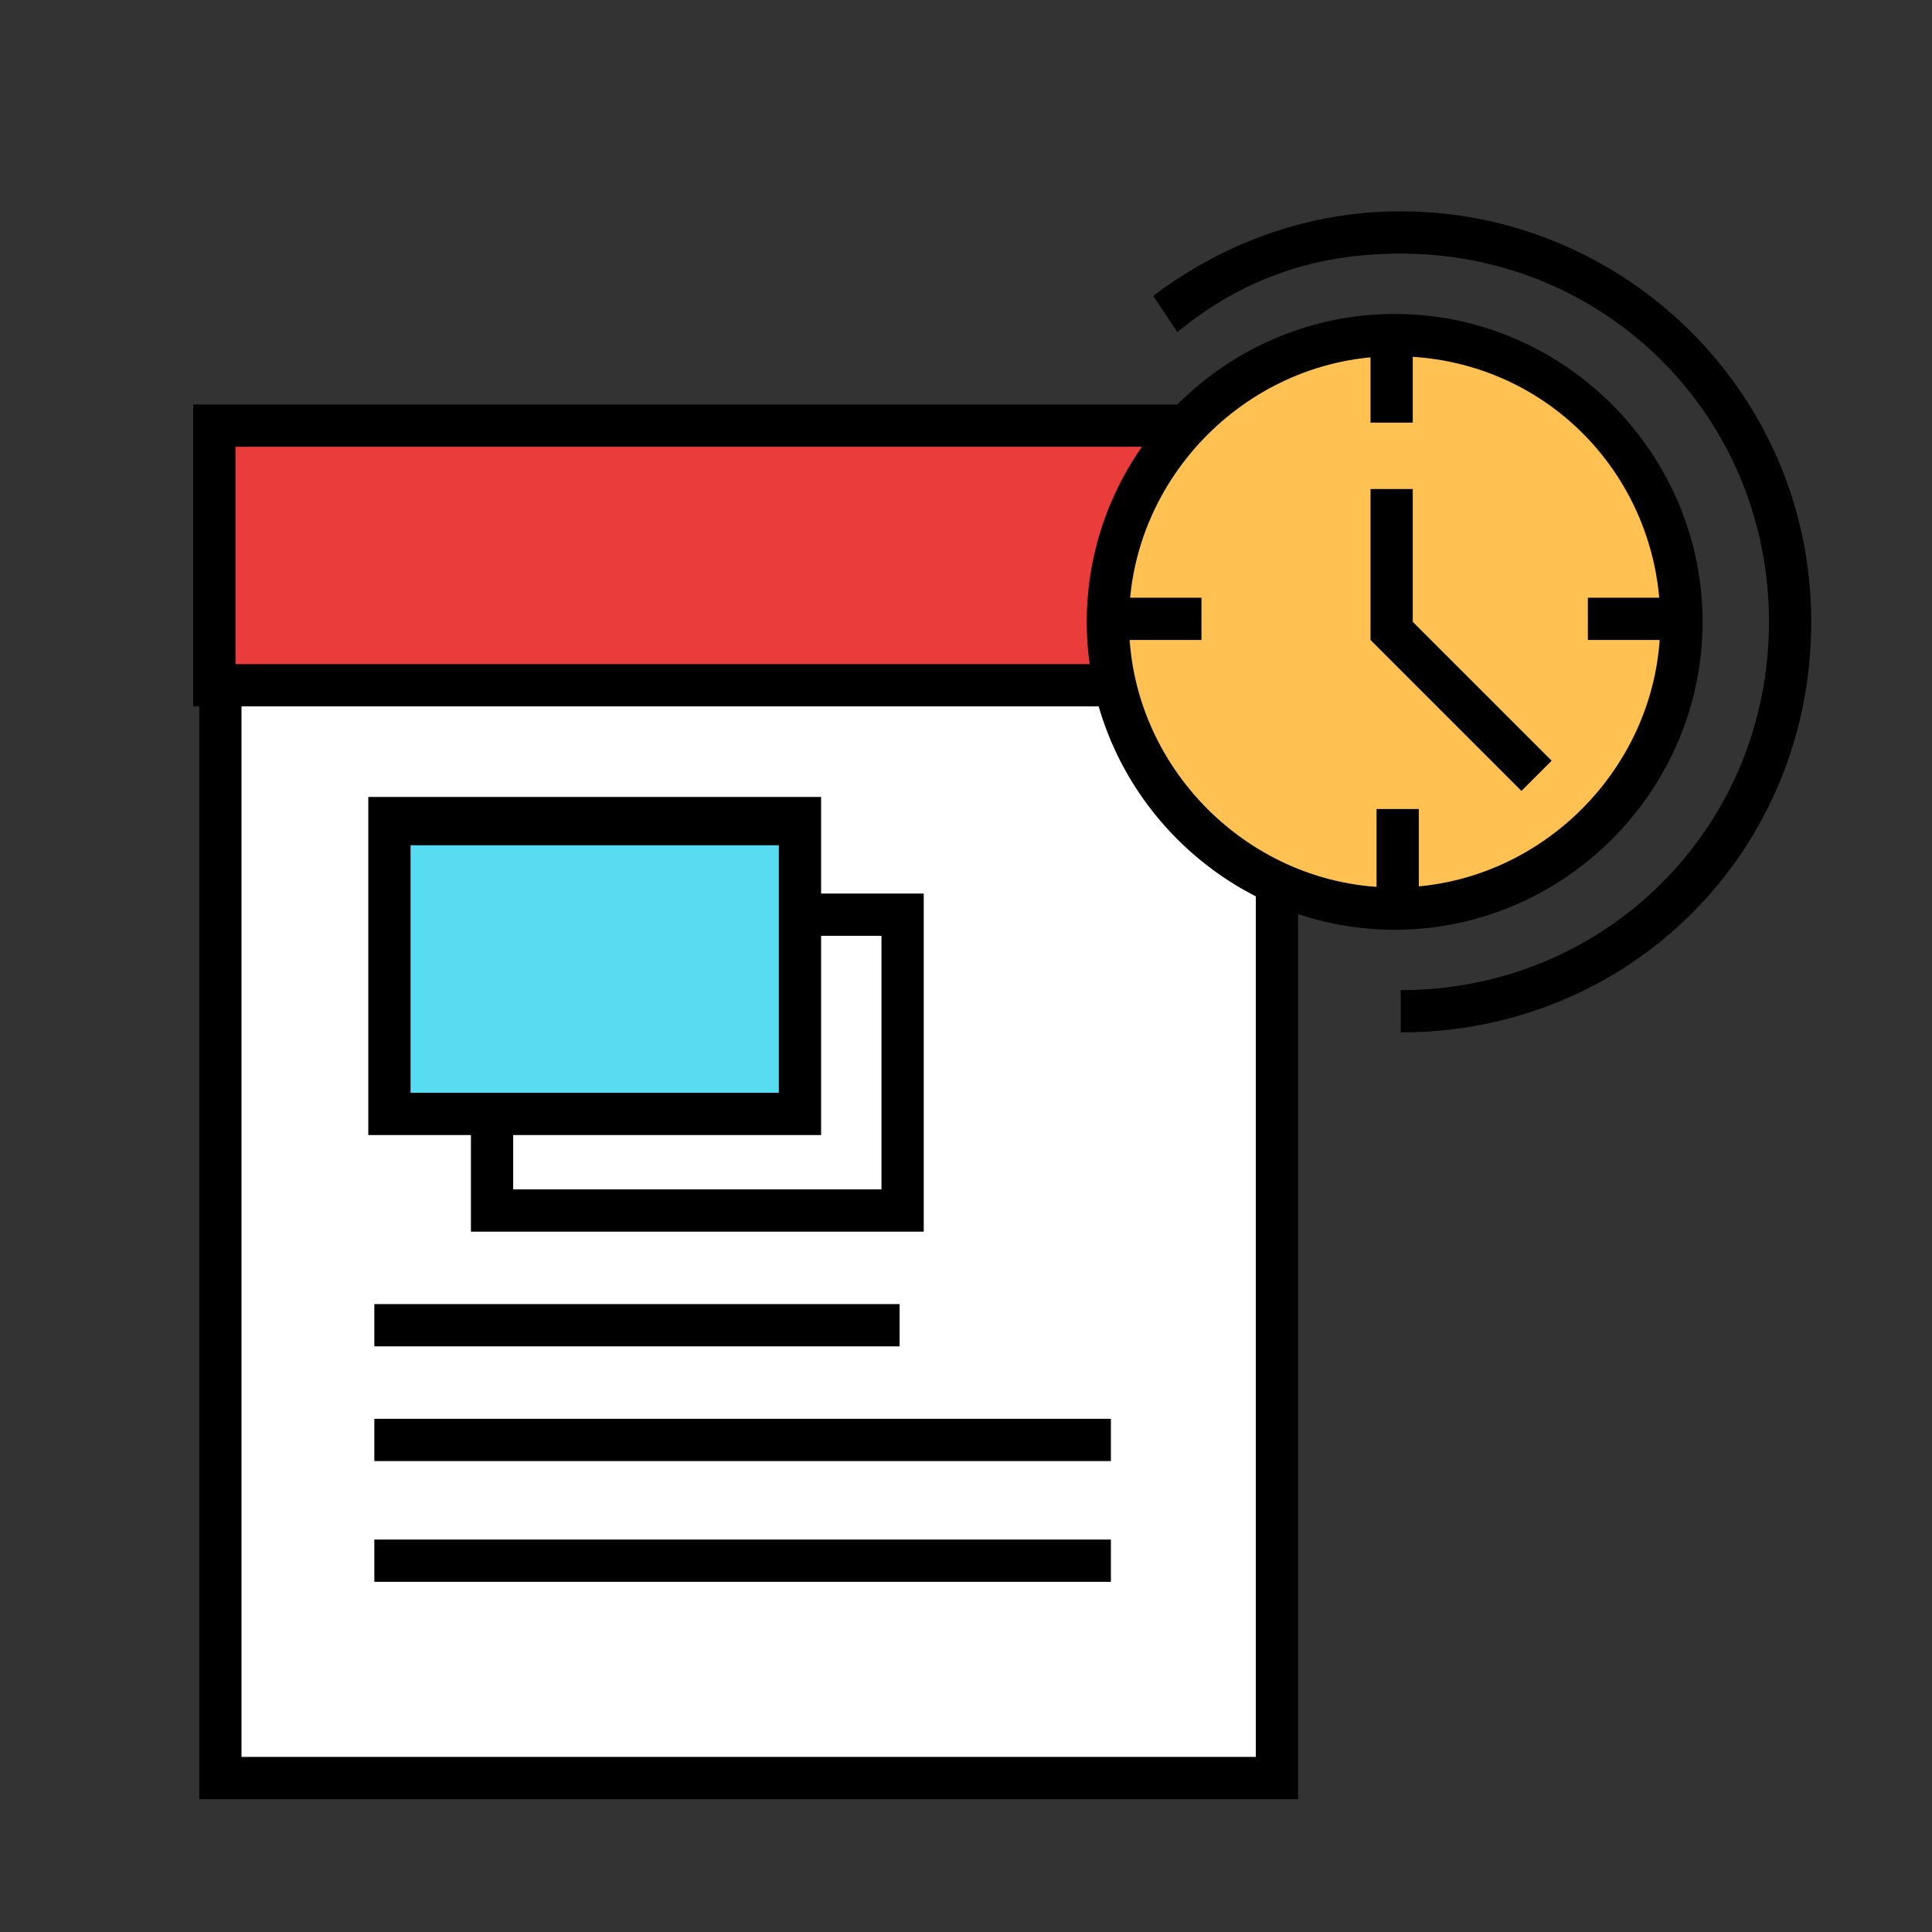
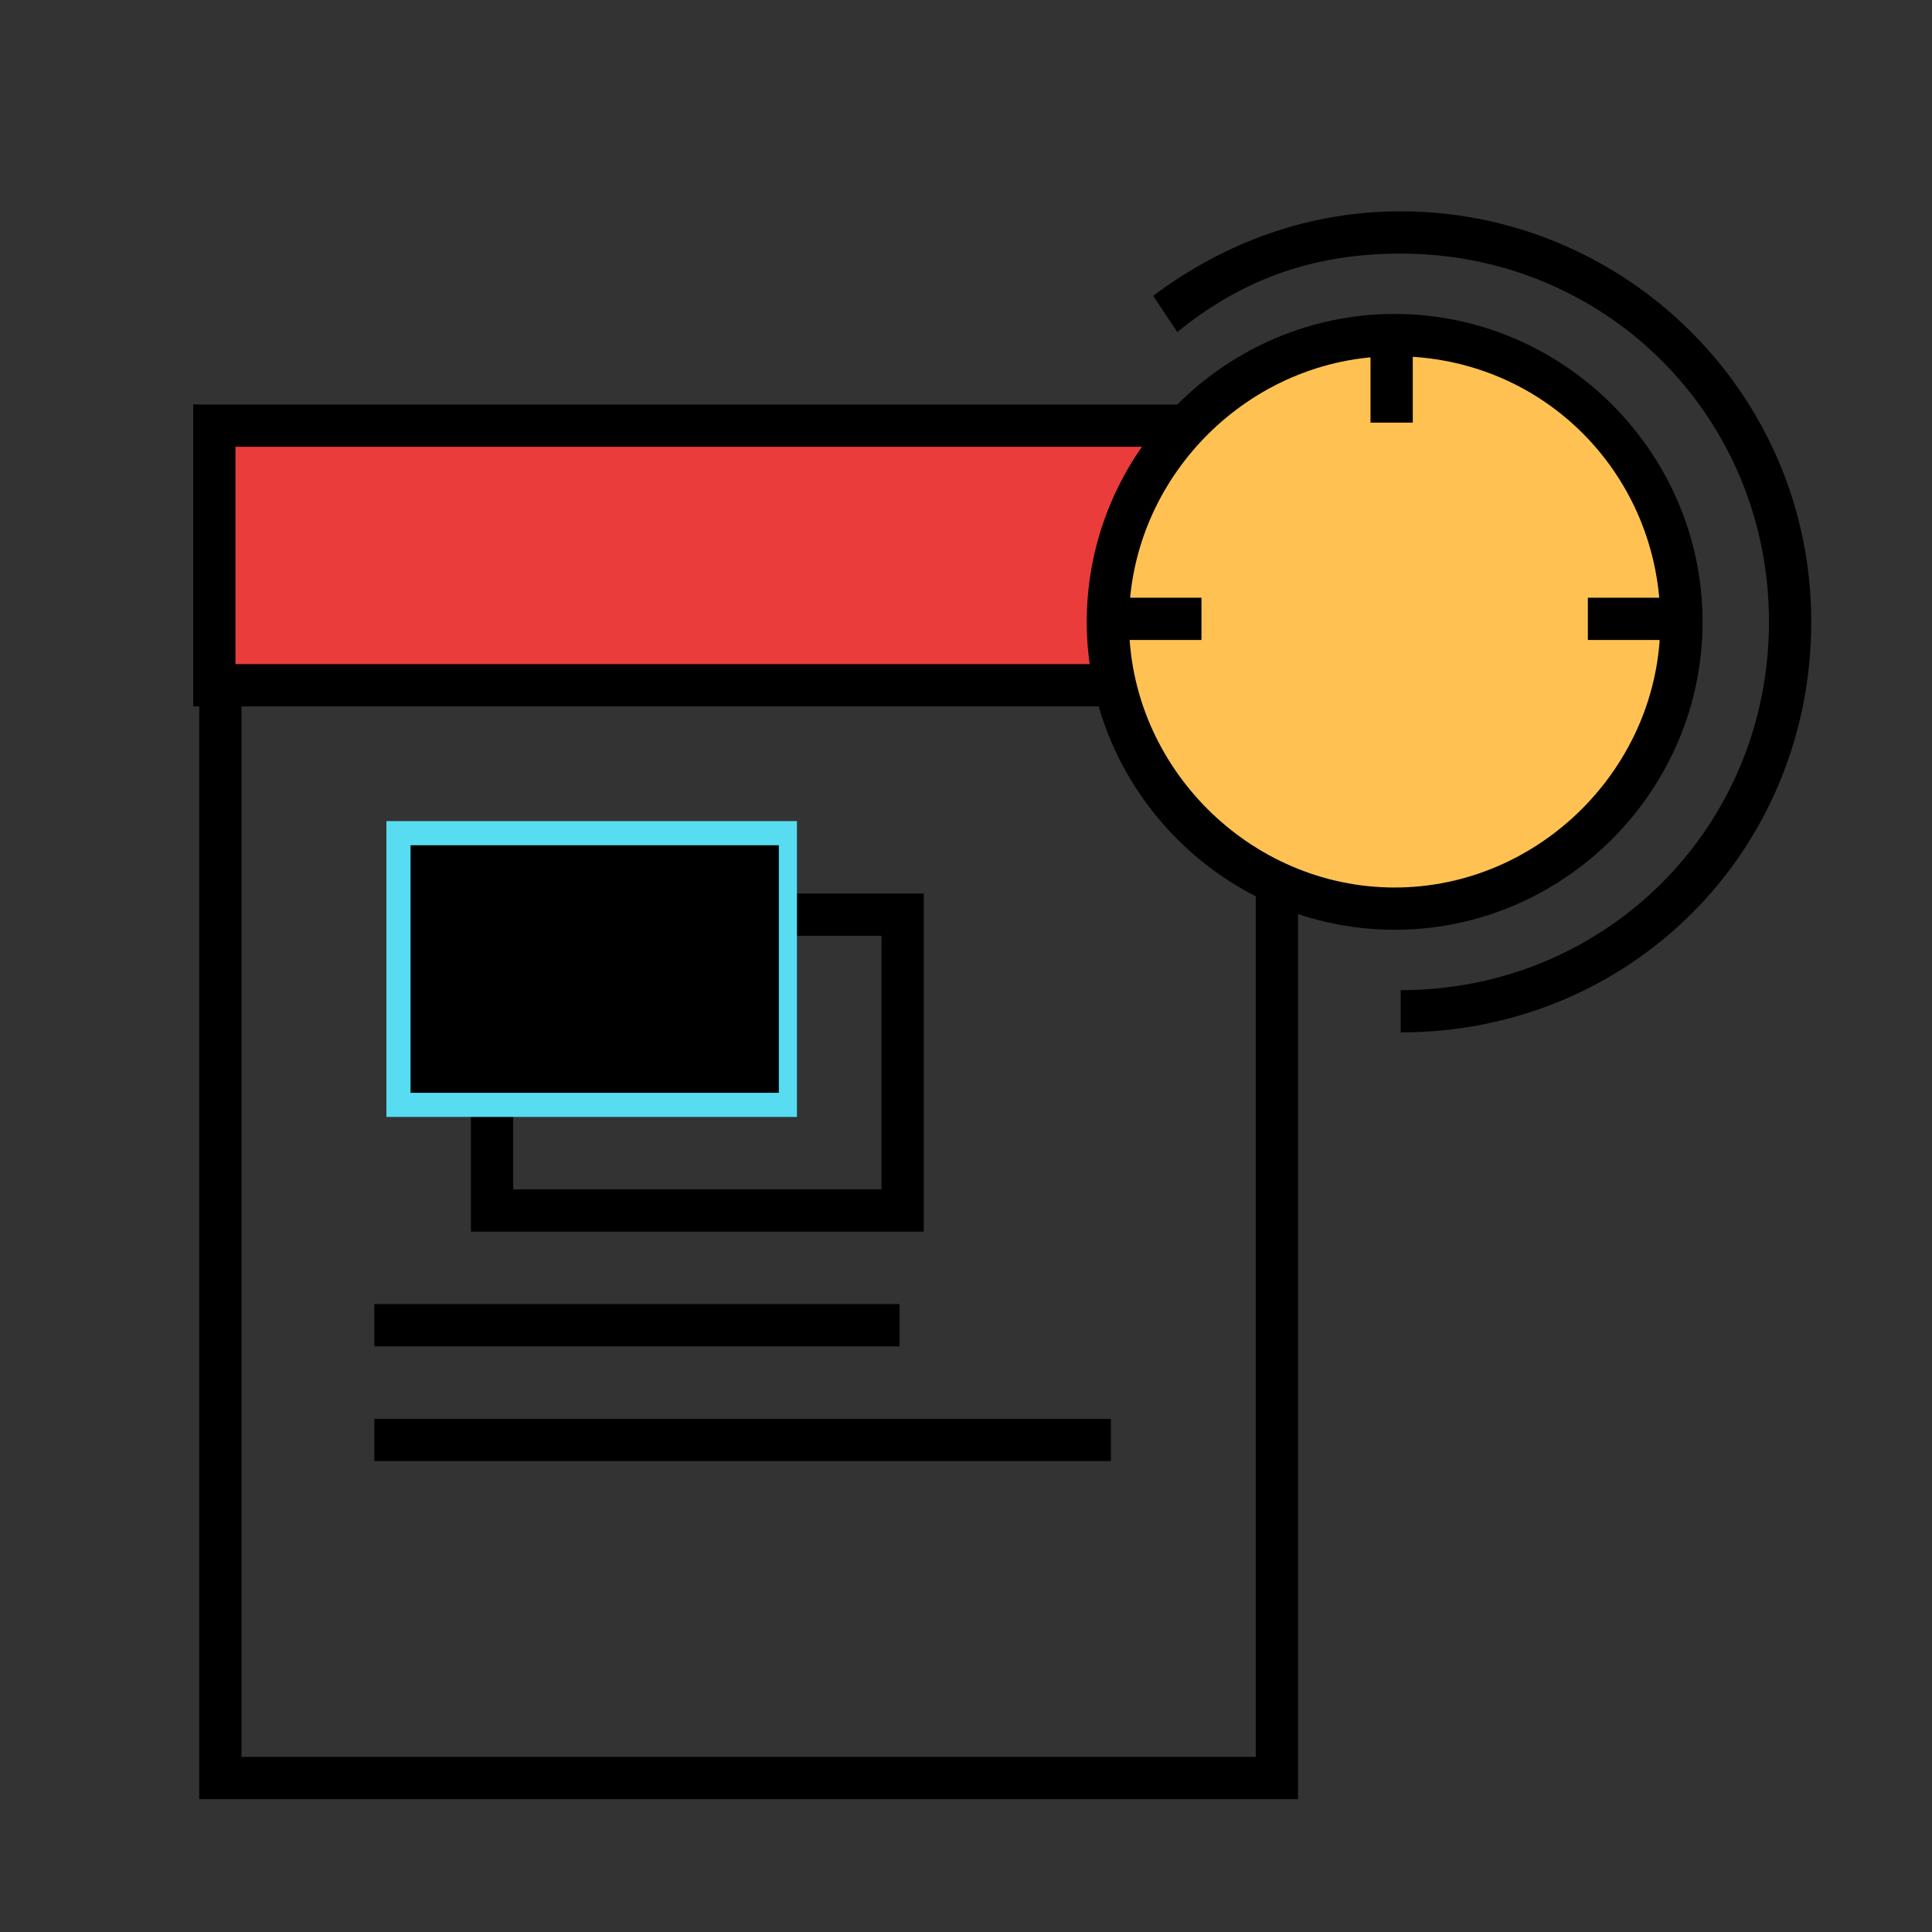
<svg xmlns="http://www.w3.org/2000/svg" version="1.1" id="Layer_1" x="0px" y="0px" viewBox="0 0 32 32" style="enable-background:new 0 0 32 32;" xml:space="preserve">
  <rect x="0" y="0" width="32" height="32" fill="#333333" stroke="none" />
  <style type="text/css">
	.st0{fill:#FFFFFF;}
	.st1{fill:#EA3C3B;}
	.st2{fill:#FFC252;}
	.st3{fill:#57DCF1;}
</style>
  <g>
    <g>
      <g>
        <path d="M23.2,17.1v-0.7c3.4,0,6.1-2.7,6.1-6.1c0-3.4-2.7-6.1-6.1-6.1c-1.4,0-2.6,0.4-3.7,1.3l-0.4-0.6c1.2-0.9,2.6-1.4,4.1-1.4     c3.7,0,6.8,3,6.8,6.8S27,17.1,23.2,17.1z" />
      </g>
    </g>
    <g>
-       <rect x="3.6" y="7.3" class="st0" width="17.5" height="22.1" />
      <path d="M21.5,29.8H3.3V7h18.2V29.8z M4,29.1h16.8V7.7H4V29.1z" />
    </g>
    <g>
      <rect x="3.6" y="7" class="st1" width="17.5" height="4.4" />
      <path d="M21.4,11.7H3.2V6.7h18.2V11.7z M3.9,11h16.8V7.4H3.9V11z" />
    </g>
    <g>
      <g>
        <g>
          <circle class="st2" cx="23.1" cy="10.3" r="4.7" />
        </g>
        <g>
          <path d="M23.1,15.4c-2.8,0-5.1-2.3-5.1-5.1c0-2.8,2.3-5.1,5.1-5.1c2.8,0,5.1,2.3,5.1,5.1C28.2,13.1,25.9,15.4,23.1,15.4z       M23.1,5.9c-2.4,0-4.4,2-4.4,4.4c0,2.4,2,4.4,4.4,4.4c2.4,0,4.4-2,4.4-4.4C27.5,7.9,25.6,5.9,23.1,5.9z" />
        </g>
      </g>
      <g>
        <g>
-           <polygon points="25.2,13.1 22.7,10.6 22.7,8.1 23.4,8.1 23.4,10.3 25.7,12.6     " />
-         </g>
+           </g>
      </g>
      <g>
        <g>
          <rect x="22.7" y="5.6" width="0.7" height="1.4" />
        </g>
      </g>
      <g>
        <g>
-           <rect x="22.8" y="13.4" width="0.7" height="1.4" />
-         </g>
+           </g>
      </g>
      <g>
        <g>
          <rect x="26.3" y="9.9" width="1.4" height="0.7" />
        </g>
      </g>
      <g>
        <g>
          <rect x="18.5" y="9.9" width="1.4" height="0.7" />
        </g>
      </g>
    </g>
    <g>
-       <rect x="8.2" y="15.1" class="st0" width="6.8" height="4.9" />
      <path d="M15.3,20.4H7.8v-5.6h7.5V20.4z M8.5,19.7h6.1v-4.2H8.5V19.7z" />
    </g>
    <g>
      <rect x="6.4" y="13.6" class="st3" width="6.8" height="4.9" />
-       <path d="M13.5,18.8H6.1v-5.6h7.5V18.8z M6.8,18.1h6.1V14H6.8V18.1z" />
+       <path d="M13.5,18.8H6.1h7.5V18.8z M6.8,18.1h6.1V14H6.8V18.1z" />
    </g>
    <g>
      <g>
        <rect x="6.2" y="21.6" width="8.7" height="0.7" />
      </g>
    </g>
    <g>
      <g>
        <rect x="6.2" y="23.5" width="12.2" height="0.7" />
      </g>
    </g>
    <g>
      <g>
-         <rect x="6.2" y="25.5" width="12.2" height="0.7" />
-       </g>
+         </g>
    </g>
  </g>
</svg>